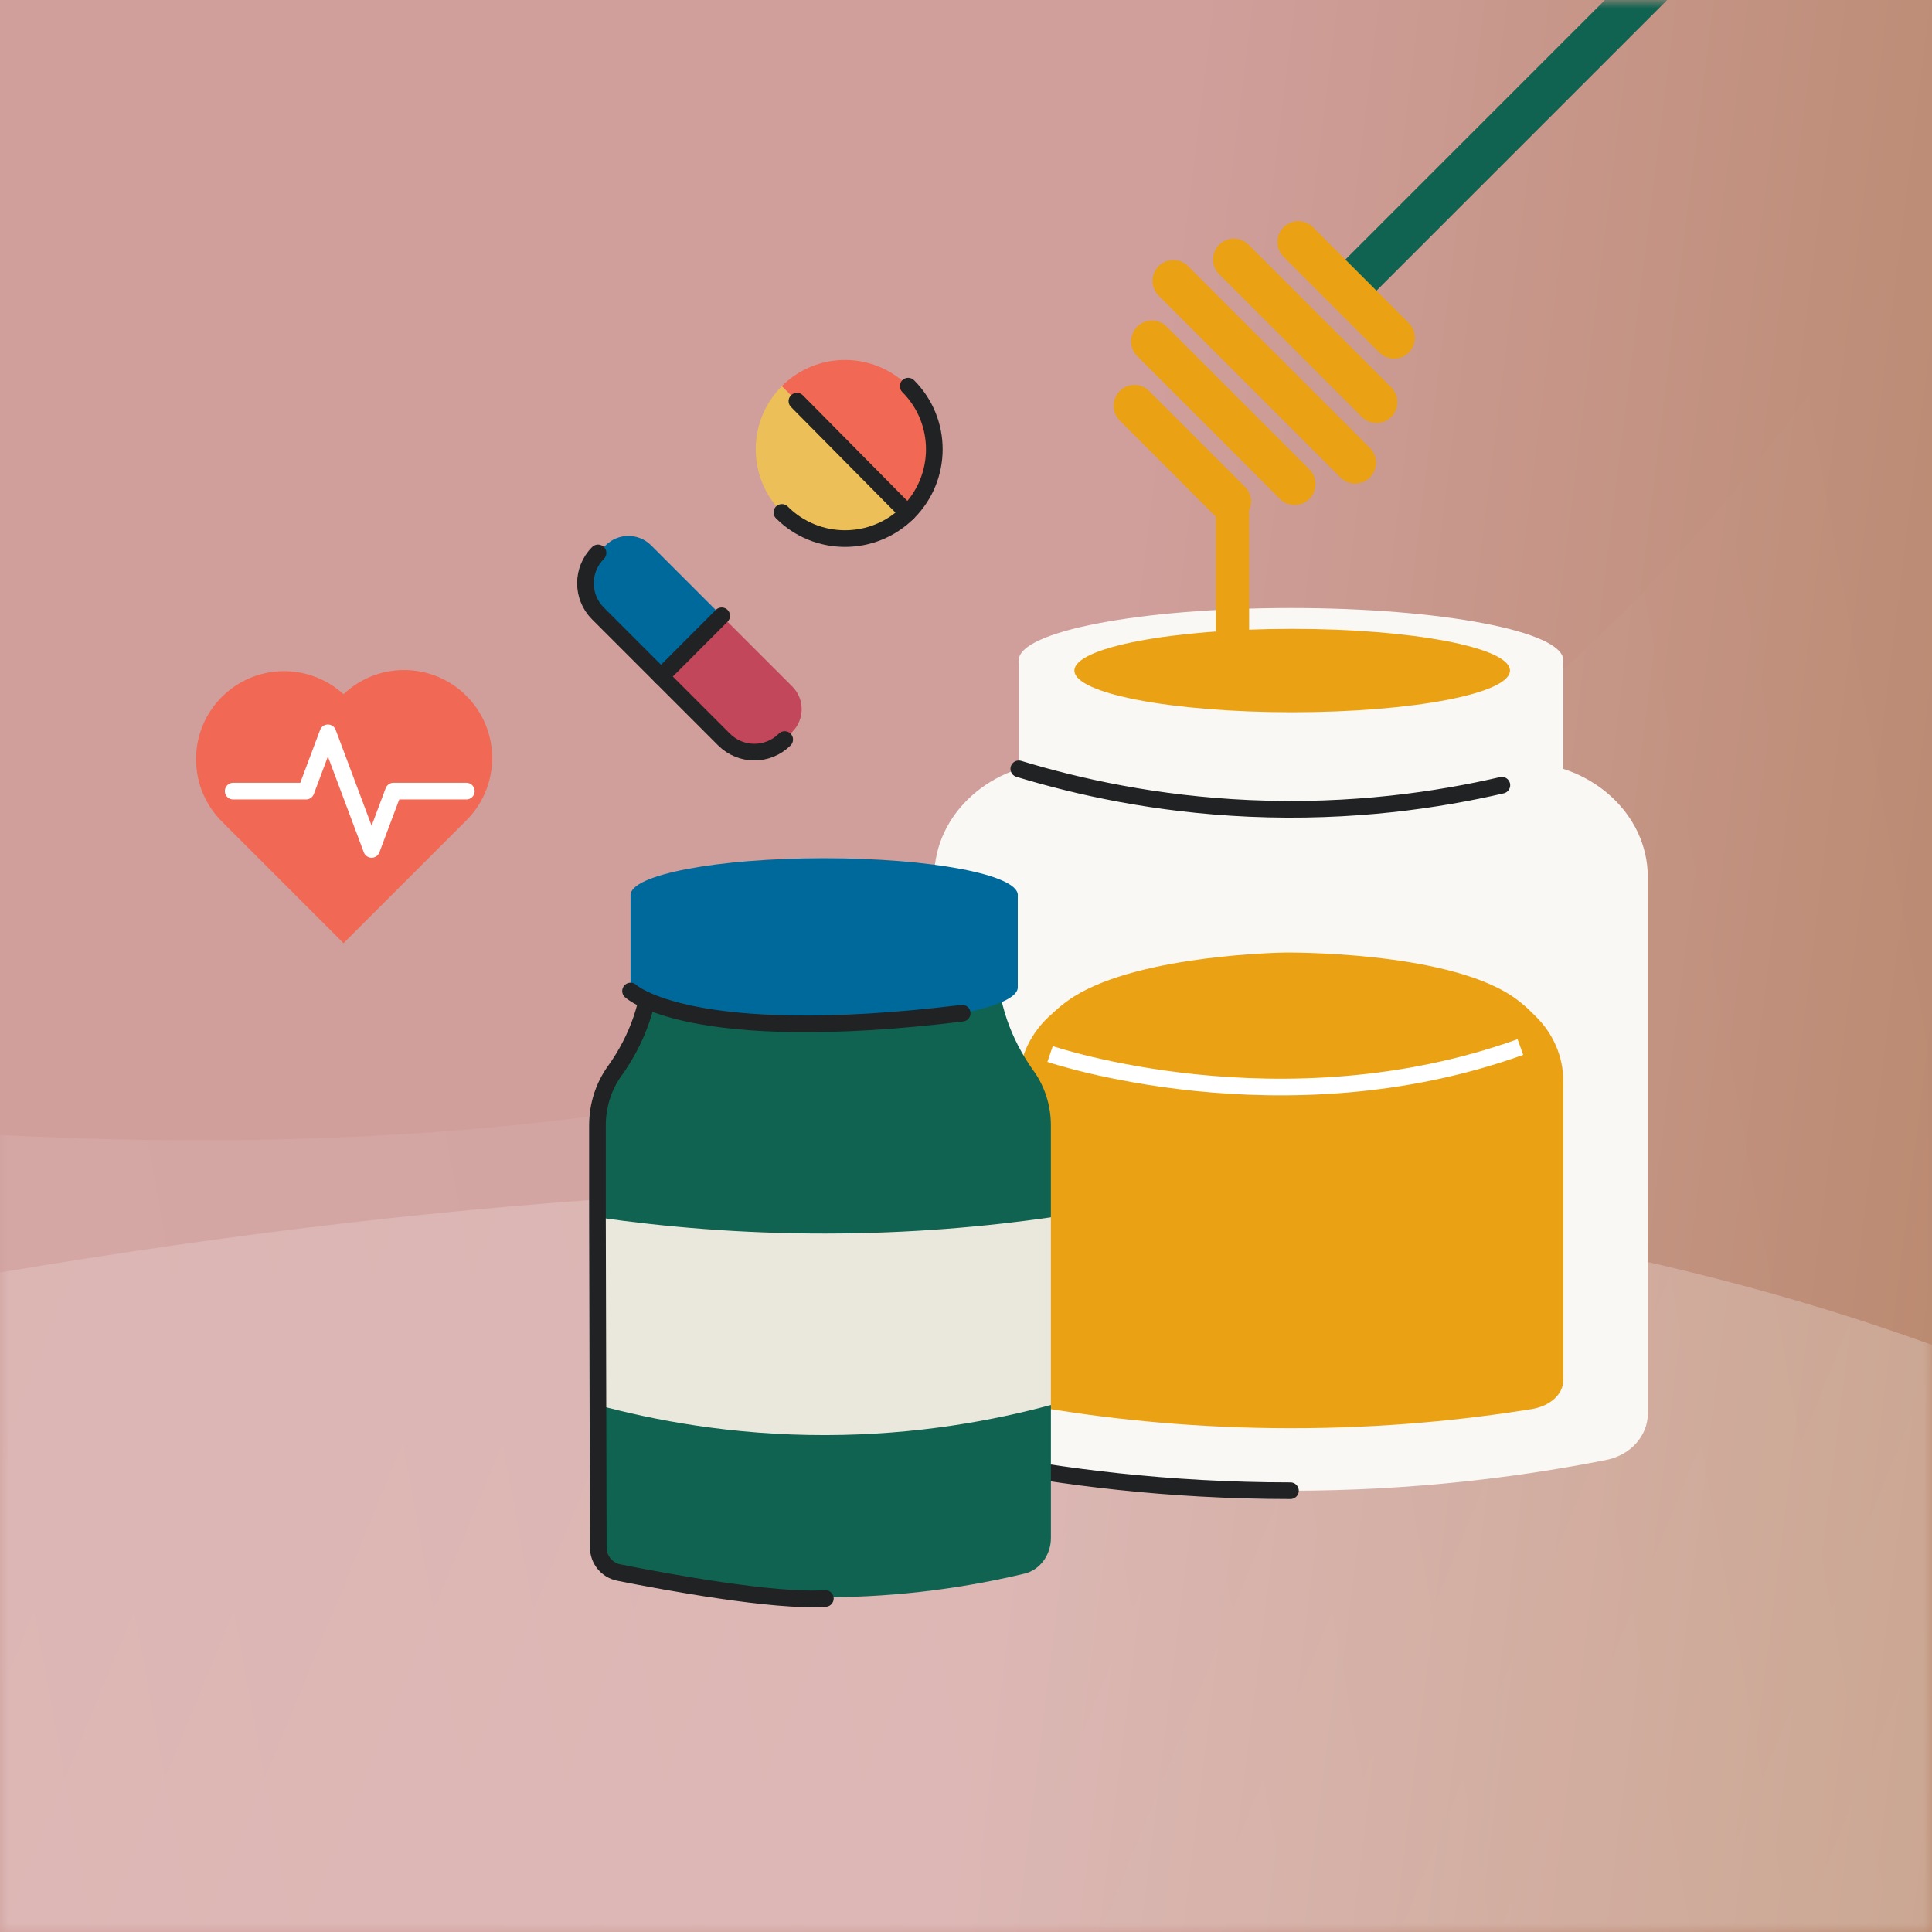
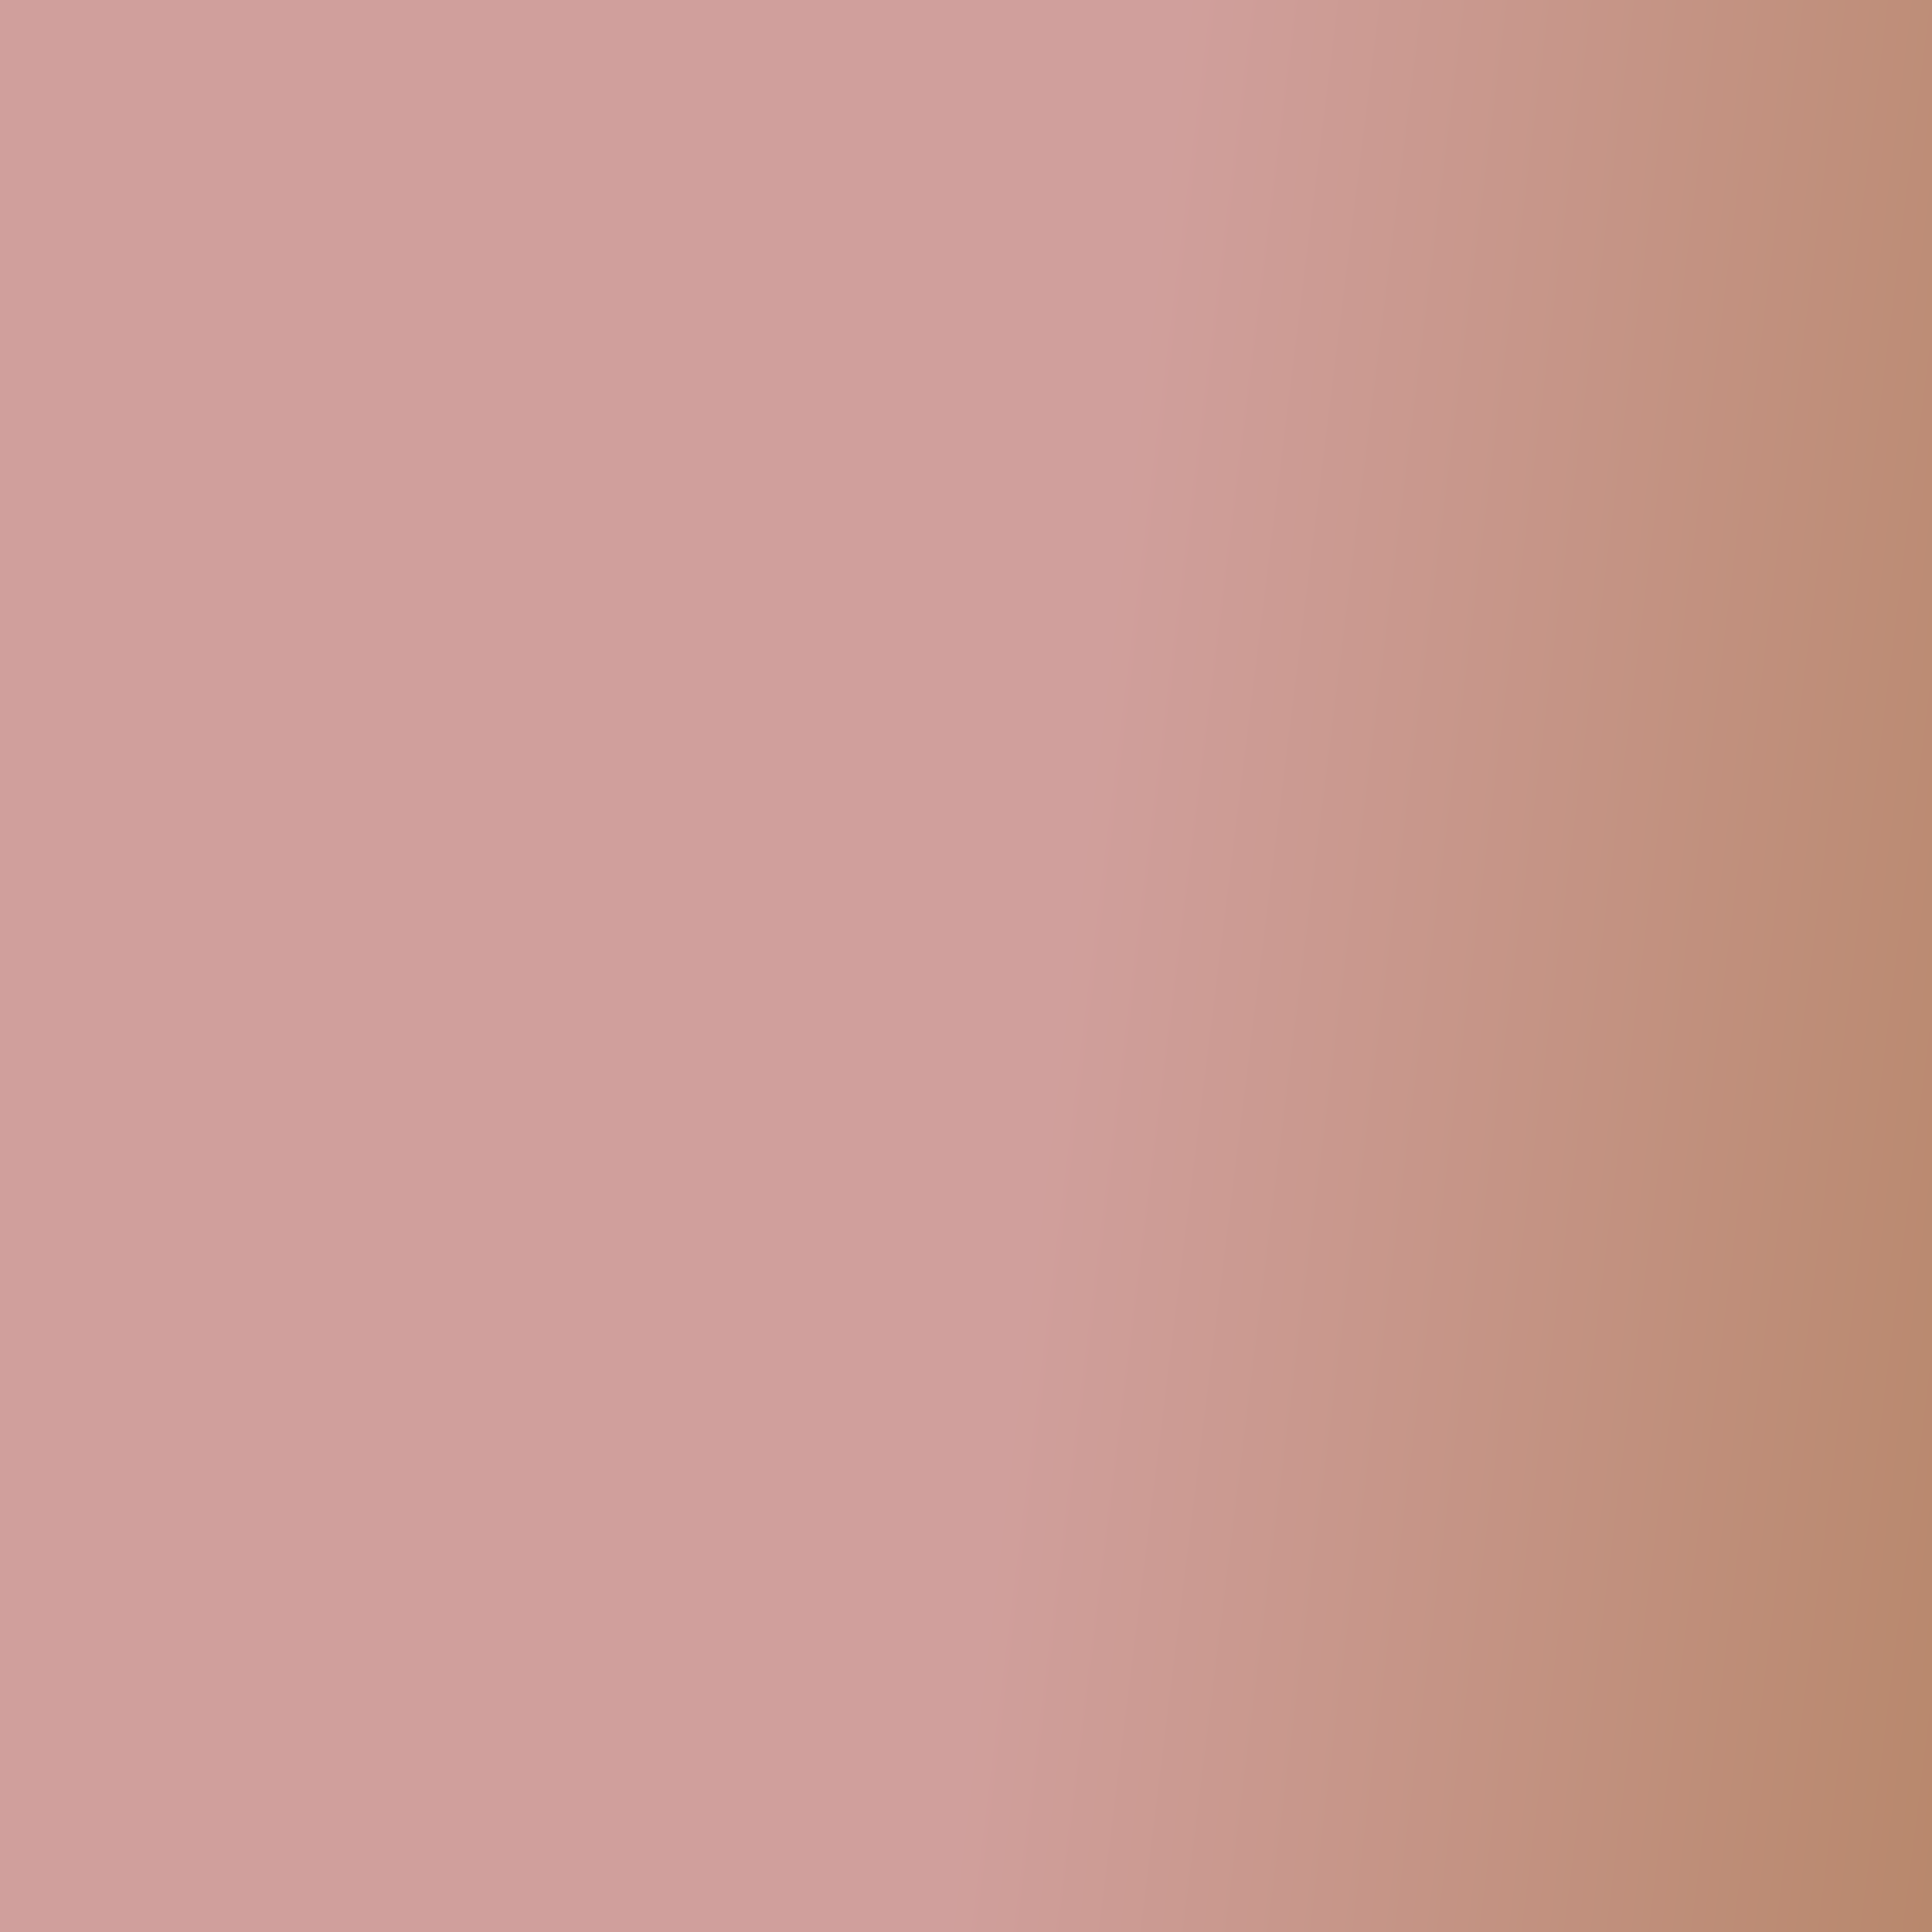
<svg xmlns="http://www.w3.org/2000/svg" width="116" height="116" viewBox="0 0 116 116" fill="none">
  <rect x="0" y="0" width="116" height="116" fill="#333333" stroke="none" />
  <rect opacity="0.78" width="116" height="116" fill="url(#paint0_linear)" />
  <mask id="mask0" maskUnits="userSpaceOnUse" x="0" y="0" width="116" height="116">
-     <rect width="116" height="116" fill="#FDBEBA" />
-   </mask>
+     </mask>
  <g mask="url(#mask0)">
    <path opacity="0.25" d="M-115.492 38.25C-177.438 8.304 -221.552 12 -254 38.25V117H116V12C105.346 31.753 82.1 57.946 43.84 65.641C5.581 73.337 -58.83 65.641 -115.492 38.25Z" fill="url(#paint1_linear)" />
    <path opacity="0.25" d="M-22.508 80.75C39.438 67.346 83.552 69 116 80.75V116H-254V69C-243.346 77.842 -220.099 89.566 -181.84 93.011C-143.581 96.455 -79.17 93.011 -22.508 80.75Z" fill="url(#paint2_linear)" />
    <path d="M103.842 -5.613C104.358 -5.097 104.358 -4.259 103.842 -3.743L82.695 17.405C82.179 17.921 81.342 17.921 80.826 17.405C80.309 16.889 80.309 16.052 80.826 15.536L101.974 -5.613C102.49 -6.129 103.326 -6.129 103.842 -5.613Z" fill="#106351" />
    <path d="M69 23.481L74.75 29.231C75.238 29.719 75.238 30.512 74.75 31.002C74.261 31.49 73.468 31.49 72.979 31.002L67.23 25.252C66.741 24.764 66.741 23.971 67.23 23.481C67.719 22.992 68.512 22.992 69 23.481Z" fill="#EAA114" />
    <path d="M70.049 19.613L78.618 28.182C79.106 28.67 79.106 29.463 78.618 29.953C78.13 30.441 77.337 30.441 76.847 29.953L68.278 21.384C67.79 20.895 67.79 20.102 68.278 19.613C68.768 19.123 69.561 19.123 70.049 19.613Z" fill="#EAA114" />
    <path d="M71.335 15.978L82.253 26.896C82.741 27.385 82.741 28.178 82.253 28.667C81.765 29.155 80.972 29.155 80.482 28.667L69.564 17.749C69.075 17.261 69.075 16.468 69.564 15.978C70.052 15.49 70.845 15.49 71.335 15.978Z" fill="#EAA114" />
    <path d="M74.968 14.694L83.537 23.263C84.025 23.751 84.025 24.544 83.537 25.034C83.049 25.522 82.256 25.522 81.766 25.034L73.197 16.465C72.709 15.976 72.709 15.184 73.197 14.694C73.687 14.206 74.478 14.206 74.968 14.694Z" fill="#EAA114" />
    <path d="M78.837 13.645L84.586 19.394C85.074 19.883 85.074 20.676 84.586 21.165C84.097 21.654 83.305 21.654 82.815 21.165L77.066 15.416C76.577 14.928 76.577 14.135 77.066 13.645C77.555 13.155 78.348 13.155 78.837 13.645Z" fill="#EAA114" />
    <path d="M93.86 39.565H61.17V48.955H93.86V39.565Z" fill="#F9F8F5" />
    <path d="M98.938 84.872C98.938 86.212 97.898 87.369 96.442 87.657C91.326 88.668 84.9 89.507 77.48 89.504C70.087 89.502 63.682 88.664 58.58 87.656C57.126 87.368 56.093 86.209 56.093 84.872V52.66C56.093 48.847 59.533 45.755 63.777 45.755H91.252C95.496 45.755 98.936 48.846 98.936 52.66V84.872H98.938Z" fill="#F9F8F5" />
    <path d="M93.86 82.876C93.86 83.709 93.067 84.428 91.956 84.606C88.052 85.235 83.149 85.757 77.488 85.754C71.847 85.753 66.961 85.231 63.067 84.605C61.958 84.427 61.17 83.706 61.17 82.875V65.062C61.17 63.471 61.9 61.951 63.183 60.854C63.21 60.83 63.767 60.278 64.508 59.818C68.566 57.293 77.167 57.193 77.167 57.193C77.167 57.193 86.724 57.081 90.799 59.818C91.546 60.32 92.104 60.925 92.104 60.925C93.241 61.993 93.861 63.422 93.861 64.9V82.876H93.86Z" fill="#EAA114" />
    <path d="M77.515 42.764C86.542 42.764 93.86 41.363 93.86 39.635C93.86 37.906 86.542 36.505 77.515 36.505C68.488 36.505 61.17 37.906 61.17 39.635C61.17 41.363 68.488 42.764 77.515 42.764Z" fill="#F9F8F5" />
    <path d="M77.585 42.764C84.807 42.764 90.661 41.643 90.661 40.261C90.661 38.878 84.807 37.757 77.585 37.757C70.363 37.757 64.509 38.878 64.509 40.261C64.509 41.643 70.363 42.764 77.585 42.764Z" fill="#EAA114" />
    <path d="M77.48 89.504C70.087 89.502 63.682 88.664 58.58 87.656C57.126 87.368 56.093 86.209 56.093 84.872V52.66" stroke="#202223" stroke-miterlimit="10" stroke-linecap="round" stroke-linejoin="round" />
    <path d="M61.17 46.163C64.668 47.227 69.38 48.287 75.011 48.537C81.2 48.813 86.405 48.019 90.174 47.146" stroke="#202223" stroke-miterlimit="10" stroke-linecap="round" stroke-linejoin="round" />
    <path d="M63.048 63.283C63.048 63.283 76.959 68.012 91.287 62.865" stroke="white" stroke-miterlimit="10" />
    <path d="M59.871 57.732V57.499H39.098V57.732C39.098 60.101 38.289 62.379 36.906 64.302C36.258 65.204 35.872 66.338 35.872 67.57V73.091H35.932V80.046H63.058V73.091H63.097V67.57C63.097 66.338 62.71 65.204 62.063 64.302C60.681 62.379 59.871 60.103 59.871 57.732Z" fill="#106351" />
    <path d="M35.872 92.341C35.872 93.369 36.529 94.26 37.453 94.482C40.695 95.258 44.765 95.902 49.463 95.903C54.177 95.905 58.262 95.259 61.513 94.483C62.438 94.262 63.098 93.371 63.098 92.341V84.357H35.872V92.341Z" fill="#106351" />
    <path d="M35.872 73.09V84.357C39.261 85.274 43.949 86.174 49.565 86.166C55.105 86.157 59.735 85.267 63.097 84.357C63.097 80.602 63.097 76.846 63.097 73.09C59.18 73.653 54.63 74.059 49.565 74.063C44.433 74.068 39.828 73.659 35.872 73.09Z" fill="#EAE7DC" />
    <path d="M39.098 57.499V57.732C39.098 60.101 38.289 62.379 36.906 64.302C36.258 65.204 35.872 66.338 35.872 67.57V73.091L35.922 92.914C35.922 93.646 36.438 94.276 37.156 94.419C39.901 94.966 46.511 96.193 49.555 95.974" stroke="#202223" stroke-miterlimit="10" stroke-linecap="round" stroke-linejoin="round" />
    <path d="M61.111 53.688H37.859V59.248H37.862C37.86 59.26 37.859 59.272 37.859 59.283C37.859 60.503 43.064 61.494 49.484 61.494C55.904 61.494 61.109 60.505 61.109 59.283C61.109 59.272 61.108 59.26 61.106 59.248H61.109V53.688H61.111Z" fill="#00699C" />
-     <path d="M49.485 55.949C55.906 55.949 61.111 54.959 61.111 53.739C61.111 52.518 55.906 51.528 49.485 51.528C43.065 51.528 37.86 52.518 37.86 53.739C37.86 54.959 43.065 55.949 49.485 55.949Z" fill="#00699C" />
    <path d="M37.859 59.502C37.859 59.502 41.366 62.836 57.771 60.834" stroke="#202223" stroke-miterlimit="10" stroke-linecap="round" stroke-linejoin="round" />
    <path fill-rule="evenodd" clip-rule="evenodd" d="M27.92 49.336C28.925 48.373 29.551 47.018 29.551 45.516C29.551 42.597 27.184 40.23 24.264 40.23C22.854 40.23 21.573 40.782 20.625 41.682C19.684 40.822 18.432 40.297 17.057 40.297C14.137 40.297 11.771 42.664 11.771 45.584C11.771 47.051 12.368 48.378 13.333 49.336L13.333 49.337L20.627 56.631L27.921 49.337L27.92 49.336Z" fill="#F16855" />
    <path d="M14 47.5H18.375L19.688 44L22.312 51L23.625 47.5H28" stroke="white" stroke-linecap="round" stroke-linejoin="round" />
    <path d="M43.927 44.858L39.69 40.621L43.331 36.979L47.569 41.216C48.322 41.97 48.322 43.191 47.569 43.945L46.656 44.858C45.903 45.612 44.681 45.612 43.927 44.858Z" fill="#C3475A" />
    <path d="M39.093 32.742L43.33 36.979L39.688 40.621L35.451 36.383C34.697 35.63 34.697 34.408 35.451 33.654L36.363 32.742C37.117 31.988 38.339 31.988 39.093 32.742Z" fill="#00699C" />
    <path d="M39.69 40.621L43.472 44.403C44.477 45.409 46.108 45.409 47.114 44.403" stroke="#202223" stroke-miterlimit="10" stroke-linecap="round" stroke-linejoin="round" />
    <path d="M35.907 33.197C34.901 34.202 34.901 35.833 35.907 36.838L39.69 40.621L43.331 36.973" stroke="#202223" stroke-miterlimit="10" stroke-linecap="round" stroke-linejoin="round" />
    <path d="M46.945 30.766C49.038 32.86 52.434 32.86 54.528 30.766L46.945 23.184C44.851 25.277 44.851 28.671 46.945 30.766Z" fill="#EDBF58" />
    <path d="M54.528 23.182C52.434 21.089 49.038 21.089 46.945 23.182L54.528 30.765C56.623 28.671 56.623 25.277 54.528 23.182Z" fill="#F16855" />
    <path d="M46.945 30.766C49.038 32.86 52.434 32.86 54.528 30.766C56.621 28.673 56.621 25.277 54.528 23.184" stroke="#202223" stroke-miterlimit="10" stroke-linecap="round" stroke-linejoin="round" />
    <path d="M47.849 24.086L54.493 30.801" stroke="#202223" stroke-miterlimit="10" stroke-linecap="round" stroke-linejoin="round" />
    <path d="M74 42C73.448 42 73 41.629 73 41.172V30.828C73 30.371 73.448 30 74 30C74.552 30 75 30.371 75 30.828V41.172C75 41.63 74.552 42 74 42Z" fill="#EAA114" />
  </g>
  <defs>
    <linearGradient id="paint0_linear" x1="3.135" y1="8" x2="127.486" y2="23.43" gradientUnits="userSpaceOnUse">
      <stop offset="0.529" stop-color="#FDBEBA" />
      <stop offset="1" stop-color="#DEA07D" />
    </linearGradient>
    <linearGradient id="paint1_linear" x1="-248.855" y1="109.891" x2="120.856" y2="41.867" gradientUnits="userSpaceOnUse">
      <stop stop-color="white" />
      <stop offset="1" stop-color="white" stop-opacity="0" />
    </linearGradient>
    <linearGradient id="paint2_linear" x1="110.855" y1="112.818" x2="-216.126" y2="-21.585" gradientUnits="userSpaceOnUse">
      <stop stop-color="white" />
      <stop offset="1" stop-color="white" stop-opacity="0" />
    </linearGradient>
  </defs>
</svg>